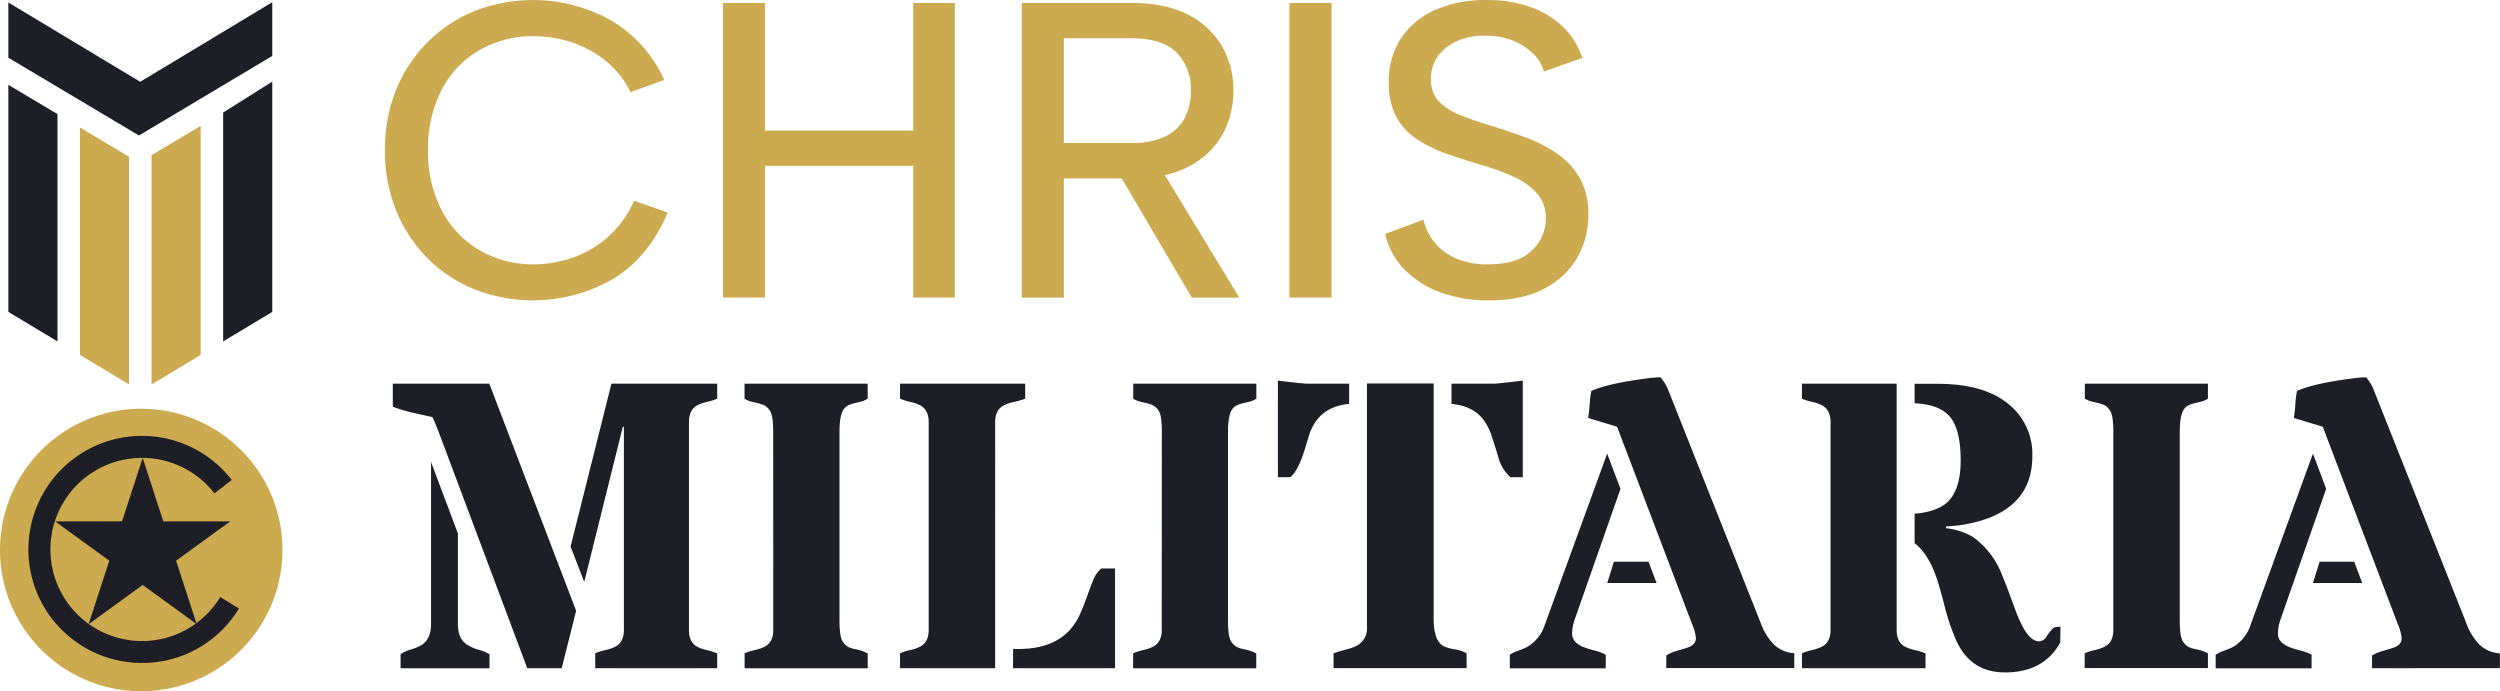
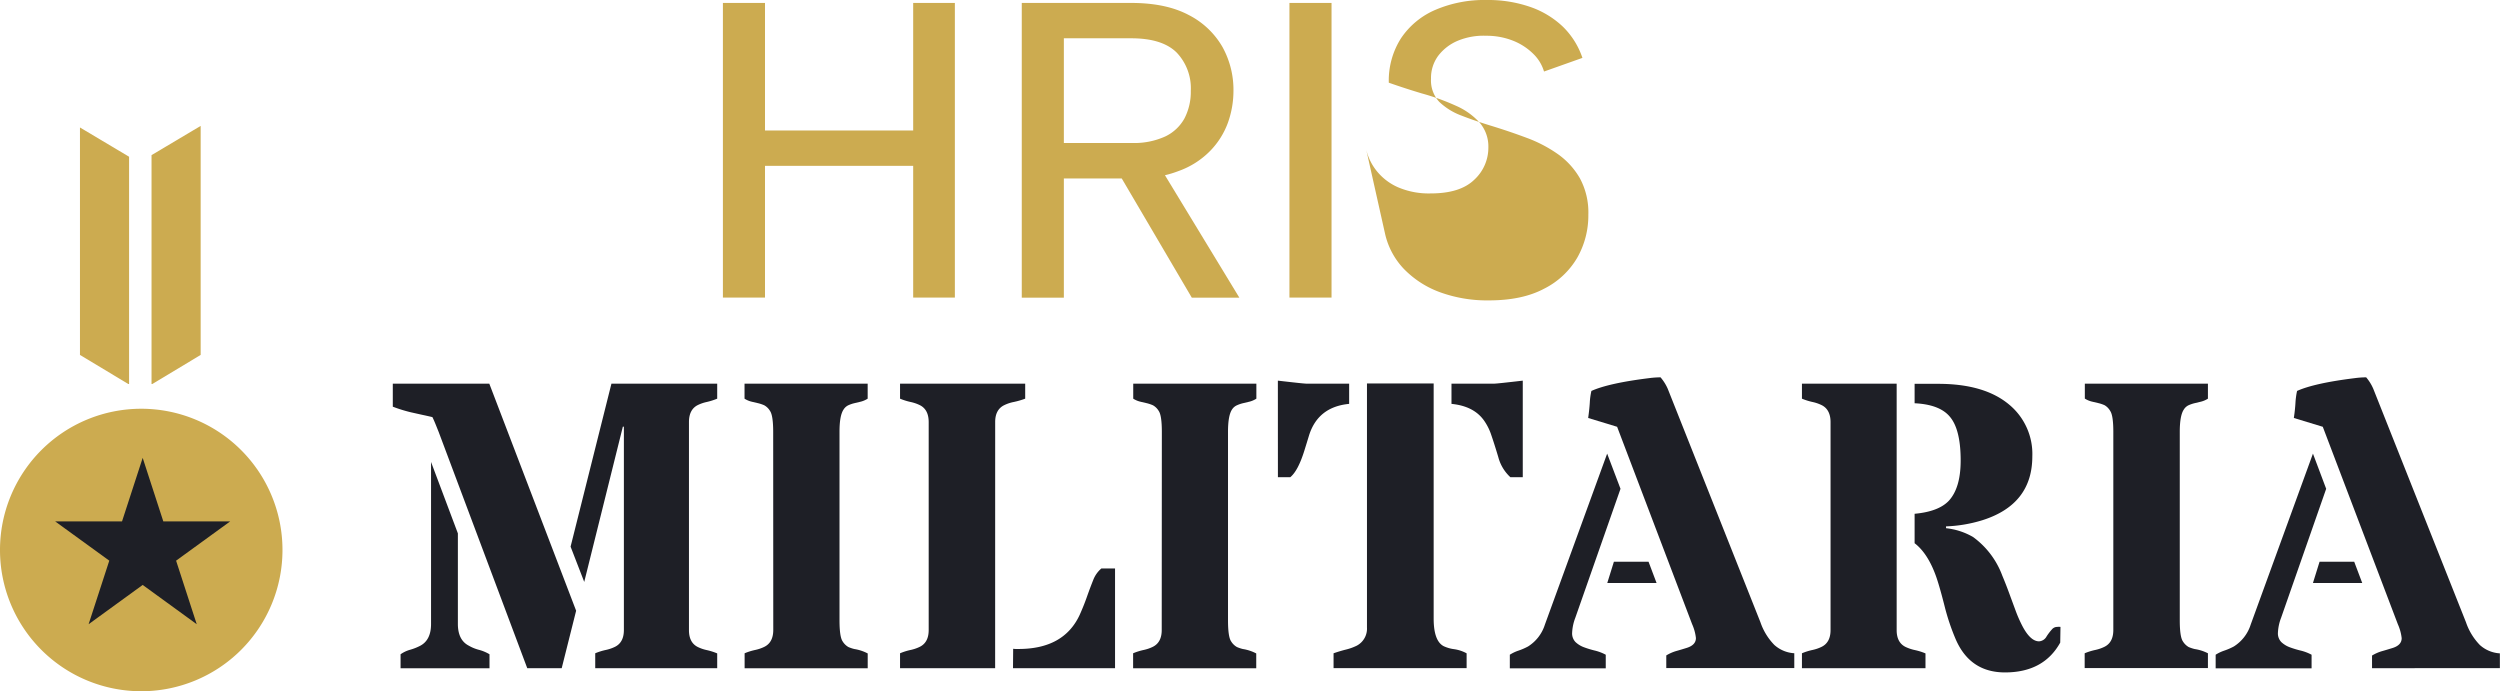
<svg xmlns="http://www.w3.org/2000/svg" id="Calque_1" data-name="Calque 1" viewBox="0 0 604.64 167.17">
  <defs>
    <style>.cls-1{fill:#ccab50;}.cls-2{fill:#1e1f26;}</style>
  </defs>
-   <path class="cls-1" d="M146.85,57.46a25.4,25.4,0,0,1-8.55,4.94A29.08,29.08,0,0,1,129,63.93,25.59,25.59,0,0,1,116,60.52a23.87,23.87,0,0,1-9.16-9.62,30.58,30.58,0,0,1-3.31-14.56,30.83,30.83,0,0,1,3.31-14.66A23.55,23.55,0,0,1,116,12.11,25.85,25.85,0,0,1,129,8.75a29.77,29.77,0,0,1,9.06,1.43,26.1,26.1,0,0,1,8.24,4.38,22.75,22.75,0,0,1,6.21,7.73l8.14-2.95A31.87,31.87,0,0,0,147.92,5a38.71,38.71,0,0,0-33.09-2.34,34.28,34.28,0,0,0-19,19A38.31,38.31,0,0,0,93.1,36.34,38,38,0,0,0,95.85,51a34.94,34.94,0,0,0,7.63,11.55A34.31,34.31,0,0,0,114.83,70a38.82,38.82,0,0,0,33.55-2.6q8.55-5.23,13.13-16l-8.15-2.85A25.67,25.67,0,0,1,146.85,57.46Z" />
  <polygon class="cls-1" points="220.86 31.56 185.02 31.56 185.02 0.71 174.84 0.71 174.84 71.97 185.02 71.97 185.02 40.11 220.86 40.11 220.86 71.97 230.94 71.97 230.94 0.71 220.86 0.71 220.86 31.56" />
  <path class="cls-1" d="M285,41.38a20.15,20.15,0,0,0,7.69-4.89A19.1,19.1,0,0,0,297,29.62,22.9,22.9,0,0,0,298.32,22a21.36,21.36,0,0,0-2.69-10.69,19.72,19.72,0,0,0-8.15-7.69Q282,.71,273.59.71H247.12V72H257.3V43.16h14L288.25,72h11.5l-18-29.62A24.75,24.75,0,0,0,285,41.38ZM257.3,9.26h16.29q7.53,0,11,3.46A12.52,12.52,0,0,1,288,22a13.91,13.91,0,0,1-1.52,6.62A10.38,10.38,0,0,1,281.83,33a18.1,18.1,0,0,1-8.14,1.58H257.3Z" />
  <rect class="cls-1" x="311.86" y="0.71" width="10.18" height="71.26" />
-   <path class="cls-1" d="M382.1,43.11a18.34,18.34,0,0,0-5.34-5.85,32.7,32.7,0,0,0-7.38-3.87q-4.08-1.53-8.35-2.85c-2.71-.82-5.21-1.66-7.48-2.55a15.66,15.66,0,0,1-5.45-3.35,7.57,7.57,0,0,1-2-5.6,9,9,0,0,1,1.78-5.6,11.55,11.55,0,0,1,4.78-3.62,16.19,16.19,0,0,1,6.77-1.17A17.24,17.24,0,0,1,366,9.87a14.54,14.54,0,0,1,4.89,3.21,9.84,9.84,0,0,1,2.54,4.22L382.72,14A19,19,0,0,0,378,6.46a21.72,21.72,0,0,0-7.89-4.78A31.21,31.21,0,0,0,359.5,0a30.05,30.05,0,0,0-12.36,2.39,19,19,0,0,0-8.3,6.87A19,19,0,0,0,335.89,20a17,17,0,0,0,1.83,8.3,15.09,15.09,0,0,0,5,5.39,31.62,31.62,0,0,0,7.07,3.46q3.92,1.38,8,2.6a55.8,55.8,0,0,1,8.29,3,16.77,16.77,0,0,1,5.7,4.08,8.87,8.87,0,0,1,2.09,6,10.51,10.51,0,0,1-3.41,7.79q-3.42,3.32-10.54,3.31a18.84,18.84,0,0,1-8-1.53,13.63,13.63,0,0,1-5.14-4,13.07,13.07,0,0,1-2.5-5.29L335,56.6A18.09,18.09,0,0,0,339.5,65a23.24,23.24,0,0,0,8.7,5.65,33.15,33.15,0,0,0,11.92,2c5.36,0,9.82-.94,13.38-2.85a19.25,19.25,0,0,0,8-7.53,20.66,20.66,0,0,0,2.65-10.38A17.32,17.32,0,0,0,382.1,43.11Z" />
+   <path class="cls-1" d="M382.1,43.11a18.34,18.34,0,0,0-5.34-5.85,32.7,32.7,0,0,0-7.38-3.87q-4.08-1.53-8.35-2.85c-2.71-.82-5.21-1.66-7.48-2.55a15.66,15.66,0,0,1-5.45-3.35,7.57,7.57,0,0,1-2-5.6,9,9,0,0,1,1.78-5.6,11.55,11.55,0,0,1,4.78-3.62,16.19,16.19,0,0,1,6.77-1.17A17.24,17.24,0,0,1,366,9.87a14.54,14.54,0,0,1,4.89,3.21,9.84,9.84,0,0,1,2.54,4.22L382.72,14A19,19,0,0,0,378,6.46a21.72,21.72,0,0,0-7.89-4.78A31.21,31.21,0,0,0,359.5,0a30.05,30.05,0,0,0-12.36,2.39,19,19,0,0,0-8.3,6.87A19,19,0,0,0,335.89,20q3.92,1.38,8,2.6a55.8,55.8,0,0,1,8.29,3,16.77,16.77,0,0,1,5.7,4.08,8.87,8.87,0,0,1,2.09,6,10.51,10.51,0,0,1-3.41,7.79q-3.42,3.32-10.54,3.31a18.84,18.84,0,0,1-8-1.53,13.63,13.63,0,0,1-5.14-4,13.07,13.07,0,0,1-2.5-5.29L335,56.6A18.09,18.09,0,0,0,339.5,65a23.24,23.24,0,0,0,8.7,5.65,33.15,33.15,0,0,0,11.92,2c5.36,0,9.82-.94,13.38-2.85a19.25,19.25,0,0,0,8-7.53,20.66,20.66,0,0,0,2.65-10.38A17.32,17.32,0,0,0,382.1,43.11Z" />
  <path class="cls-2" d="M106.09,104.46c-.55-1.36-1-2.55-1.51-3.58-.84-.2-1.7-.39-2.59-.58l-2.64-.59A35.46,35.46,0,0,1,95,98.36V92.79h23.34l21,54.92-3.49,13.9h-8.33ZM110.74,129v21.89c0,2.61.88,4.37,2.66,5.28a9.62,9.62,0,0,0,2.45,1,9.88,9.88,0,0,1,2.54,1.07v3.39H96.88v-3.39a7.51,7.51,0,0,1,2.3-1.09,12.75,12.75,0,0,0,2.4-.94q2.67-1.37,2.67-5.28V111.73ZM138,132.21l9.88-39.42h25.58v3.63a15.82,15.82,0,0,1-2.52.8,9.46,9.46,0,0,0-2.18.75q-2.13,1.07-2.13,4.12v50.32q0,3,2.13,4.07a9.46,9.46,0,0,0,2.18.75,14.86,14.86,0,0,1,2.52.8v3.58h-29.5V158a14.24,14.24,0,0,1,2.54-.8,9.55,9.55,0,0,0,2.21-.75q2.18-1.06,2.18-4.07V103.2h-.25l-9.34,37.54Z" />
  <path class="cls-2" d="M187,104.46c0-2.65-.26-4.33-.76-5.06a3.73,3.73,0,0,0-1.4-1.38,9.22,9.22,0,0,0-1.43-.49l-1.62-.38a5.63,5.63,0,0,1-1.72-.73V92.79h29.78v3.63a5.69,5.69,0,0,1-1.69.73l-1.6.38a8.18,8.18,0,0,0-1.4.49,2.75,2.75,0,0,0-1.12,1c-.68,1-1,2.77-1,5.42V150c0,2.68.25,4.38.75,5.11a4,4,0,0,0,1.4,1.38,9.22,9.22,0,0,0,1.43.48,10.42,10.42,0,0,1,3.24,1.07v3.58H180.09V158a14.24,14.24,0,0,1,2.54-.8,9.55,9.55,0,0,0,2.21-.75q2.17-1.06,2.18-4.07Z" />
  <path class="cls-2" d="M240.68,161.61h-23V158a14.24,14.24,0,0,1,2.54-.8,9.55,9.55,0,0,0,2.21-.75q2.18-1.06,2.18-4.07V102.09q0-3.06-2.18-4.12a9.55,9.55,0,0,0-2.21-.75,15.11,15.11,0,0,1-2.54-.8V92.79h30.27v3.63a19,19,0,0,1-2.76.8,9.3,9.3,0,0,0-2.27.75q-2.24,1.07-2.23,4.12Zm4.36-4.7a4,4,0,0,0,.63.05h.67q10.95,0,14.78-8.23,1-2.23,1.76-4.39t1.5-4a6.94,6.94,0,0,1,2-2.86h3.3v24.12H245Z" />
  <path class="cls-2" d="M281,104.46c0-2.65-.25-4.33-.75-5.06a3.8,3.8,0,0,0-1.4-1.38,9.6,9.6,0,0,0-1.43-.49l-1.62-.38a5.63,5.63,0,0,1-1.72-.73V92.79h29.78v3.63a5.69,5.69,0,0,1-1.69.73l-1.6.38a8.3,8.3,0,0,0-1.41.49A2.67,2.67,0,0,0,298,99q-1,1.44-1,5.42V150c0,2.68.25,4.38.75,5.11a3.91,3.91,0,0,0,1.41,1.38,8.87,8.87,0,0,0,1.43.48,10.42,10.42,0,0,1,3.24,1.07v3.58H274.05V158a14.24,14.24,0,0,1,2.54-.8,9.47,9.47,0,0,0,2.2-.75c1.46-.71,2.18-2.07,2.18-4.07Z" />
  <path class="cls-2" d="M309.06,92.06q6.26.73,6.93.73H326.3v4.89q-7.5.72-9.68,7.56c-.39,1.29-.78,2.55-1.16,3.77q-1.51,4.84-3.39,6.4h-3Zm37.68,57.54q0,5.42,2.42,6.68a8.45,8.45,0,0,0,2.55.73,8.9,8.9,0,0,1,3,1v3.58H322.53V158q1.55-.54,3-.9a12.88,12.88,0,0,0,2.61-.94,4.66,4.66,0,0,0,2.47-4.41v-59h16.13Zm14.63-56.81q.67,0,6.92-.73v23.35h-3a10.07,10.07,0,0,1-2.93-4.9q-1-3.33-1.67-5.25a13.38,13.38,0,0,0-1.74-3.51c-1.65-2.36-4.28-3.71-7.9-4.07V92.79Z" />
  <path class="cls-2" d="M391.93,118.22,381,149.41a11.42,11.42,0,0,0-.77,3.63,3,3,0,0,0,.82,2.25,6,6,0,0,0,2.06,1.26,22.78,22.78,0,0,0,2.64.8,11.14,11.14,0,0,1,2.61,1v3.29h-23.2v-3.29a9.57,9.57,0,0,1,2.11-1,14.86,14.86,0,0,0,2.3-1,9.66,9.66,0,0,0,4.07-5.28l15.06-41.36Zm-.82-15-7-2.13q.28-2,.39-3.66a16.45,16.45,0,0,1,.39-2.88q4.21-1.89,14-3.1a22.11,22.11,0,0,1,2.72-.19,11.13,11.13,0,0,1,1.74,2.76l22.42,56.47a14.62,14.62,0,0,0,3.37,5.5,7.91,7.91,0,0,0,4.82,2v3.58H403v-3.05a10.09,10.09,0,0,1,2.49-1.09c.86-.24,1.64-.48,2.35-.7,1.55-.46,2.33-1.26,2.33-2.42a11.3,11.3,0,0,0-.92-3.35ZM400.65,141H388.73l1.6-5.14h8.38Z" />
  <path class="cls-2" d="M458.72,92.79v59.62c0,2,.72,3.36,2.18,4.07a10.25,10.25,0,0,0,2.25.75,14.24,14.24,0,0,1,2.54.8v3.58H435.81V158a14.24,14.24,0,0,1,2.54-.8,9.47,9.47,0,0,0,2.2-.75c1.46-.71,2.18-2.07,2.18-4.07V102.09c0-2-.72-3.41-2.18-4.12a9.47,9.47,0,0,0-2.2-.75,15.11,15.11,0,0,1-2.54-.8V92.79Zm39.56,62.62q-4,7.22-13.36,7.22-8.39,0-11.87-7.9a53.63,53.63,0,0,1-2.76-8.21q-1.16-4.58-2-7-2-5.67-5.23-8.14v-7.12c3.84-.35,6.58-1.39,8.23-3.1q2.91-3.11,2.91-9.78,0-7.61-2.67-10.66c-1.64-1.93-4.47-3-8.47-3.19v-4.7h5.71q11.34,0,17.34,5.18a15.48,15.48,0,0,1,5.42,12.35q0,11.63-12.06,15.45a33.79,33.79,0,0,1-8.81,1.5v.44a16.47,16.47,0,0,1,6.54,2.13,20.23,20.23,0,0,1,7.07,9.35c.58,1.38,1.14,2.81,1.67,4.26s1.06,2.87,1.57,4.26a32.17,32.17,0,0,0,1.65,3.73c1.29,2.42,2.62,3.63,4,3.63a2.22,2.22,0,0,0,1.82-1.19,13,13,0,0,1,1.33-1.74,1.65,1.65,0,0,1,1.21-.56,3.89,3.89,0,0,1,.82,0Z" />
  <path class="cls-2" d="M511.12,104.46c0-2.65-.25-4.33-.75-5.06A3.74,3.74,0,0,0,509,98a8.87,8.87,0,0,0-1.43-.49l-1.62-.38a5.73,5.73,0,0,1-1.72-.73V92.79H534v3.63a5.74,5.74,0,0,1-1.7.73l-1.6.38a8.5,8.5,0,0,0-1.4.49,2.67,2.67,0,0,0-1.11,1q-1,1.44-1,5.42V150c0,2.68.25,4.38.75,5.11a4,4,0,0,0,1.4,1.38,9.59,9.59,0,0,0,1.43.48A10.6,10.6,0,0,1,534,158v3.58H504.19V158a14.08,14.08,0,0,1,2.55-.8,9.63,9.63,0,0,0,2.2-.75q2.18-1.06,2.18-4.07Z" />
  <path class="cls-2" d="M562.6,118.22l-10.9,31.19a11.42,11.42,0,0,0-.77,3.63,3,3,0,0,0,.82,2.25,6,6,0,0,0,2.06,1.26,22.78,22.78,0,0,0,2.64.8,11.22,11.22,0,0,1,2.62,1v3.29h-23.2v-3.29a9.5,9.5,0,0,1,2.1-1,14.86,14.86,0,0,0,2.3-1,9.66,9.66,0,0,0,4.07-5.28l15.06-41.36Zm-.82-15-7-2.13q.3-2,.39-3.66a18.6,18.6,0,0,1,.39-2.88q4.21-1.89,14-3.1a21.84,21.84,0,0,1,2.71-.19A10.84,10.84,0,0,1,574,94.05l22.42,56.47a14.62,14.62,0,0,0,3.37,5.5,7.94,7.94,0,0,0,4.82,2v3.58H573.69v-3.05a10,10,0,0,1,2.5-1.09c.85-.24,1.63-.48,2.35-.7,1.55-.46,2.32-1.26,2.32-2.42a11.3,11.3,0,0,0-.92-3.35ZM571.32,141H559.4l1.6-5.14h8.38Z" />
  <path class="cls-1" d="M34.16,98.86A34.16,34.16,0,1,0,68.32,133,34.15,34.15,0,0,0,34.16,98.86Z" />
-   <path class="cls-2" d="M34.34,160.34a27.46,27.46,0,1,1,21.71-44.26l-4.19,3.25a22.15,22.15,0,1,0,1.41,25.07l4.52,2.77A27.27,27.27,0,0,1,34.34,160.34Z" />
-   <polygon class="cls-2" points="2.02 70.05 2.02 75.43 13.91 82.58 13.91 70.05 13.91 27.6 2.02 20.52 2.02 70.05" />
  <polygon class="cls-1" points="19.34 70.05 19.34 85.84 31.04 92.88 31.22 92.88 31.22 70.05 31.22 37.91 19.34 30.83 19.34 70.05" />
-   <polygon class="cls-2" points="65.81 0.56 33.91 19.78 2.02 0.6 2.02 13.96 33.61 32.77 65.81 13.55 65.85 13.55 65.85 0.6 65.85 0.56 65.81 0.56" />
-   <polygon class="cls-2" points="53.97 82.58 65.85 75.43 65.85 19.74 53.97 27.22 53.97 82.58" />
  <polygon class="cls-1" points="36.65 70.05 36.65 92.88 36.83 92.88 48.53 85.84 48.53 70.05 48.53 30.45 36.65 37.52 36.65 70.05" />
  <polygon class="cls-2" points="47.58 150.97 34.51 141.47 21.43 150.97 26.43 135.6 13.35 126.11 29.51 126.11 34.51 110.74 39.5 126.11 55.66 126.11 42.59 135.6 47.58 150.97" />
</svg>